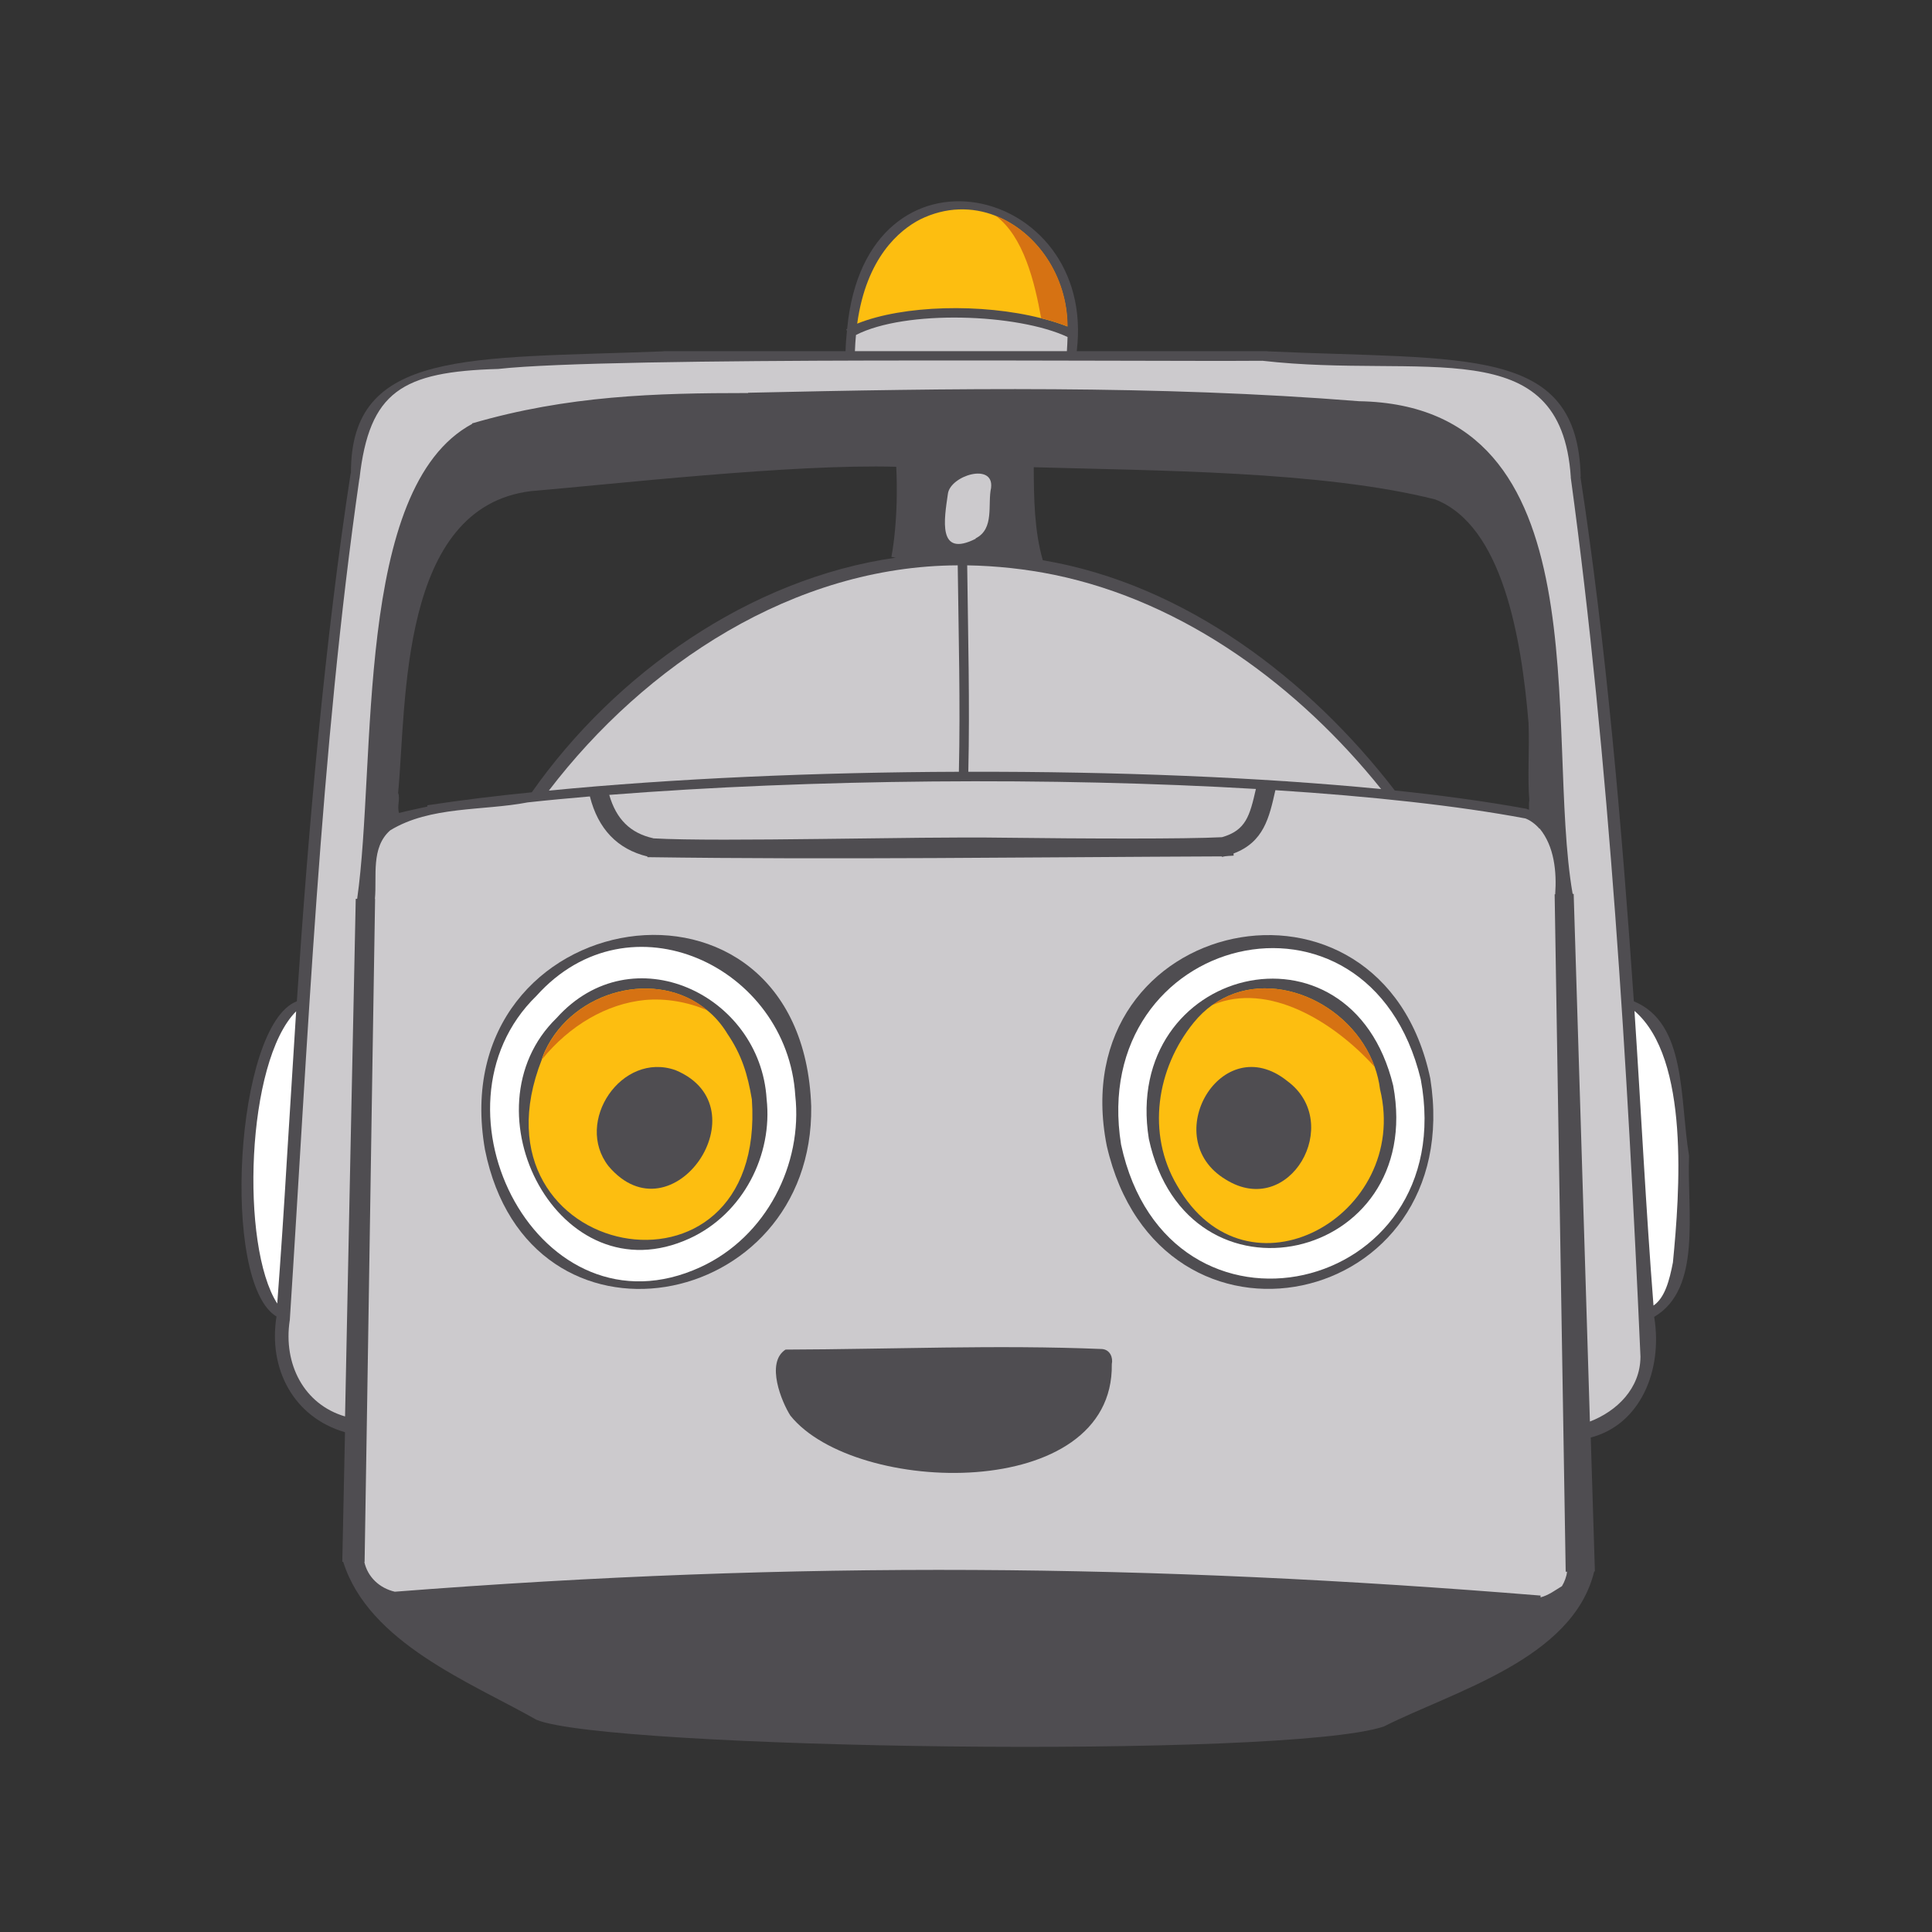
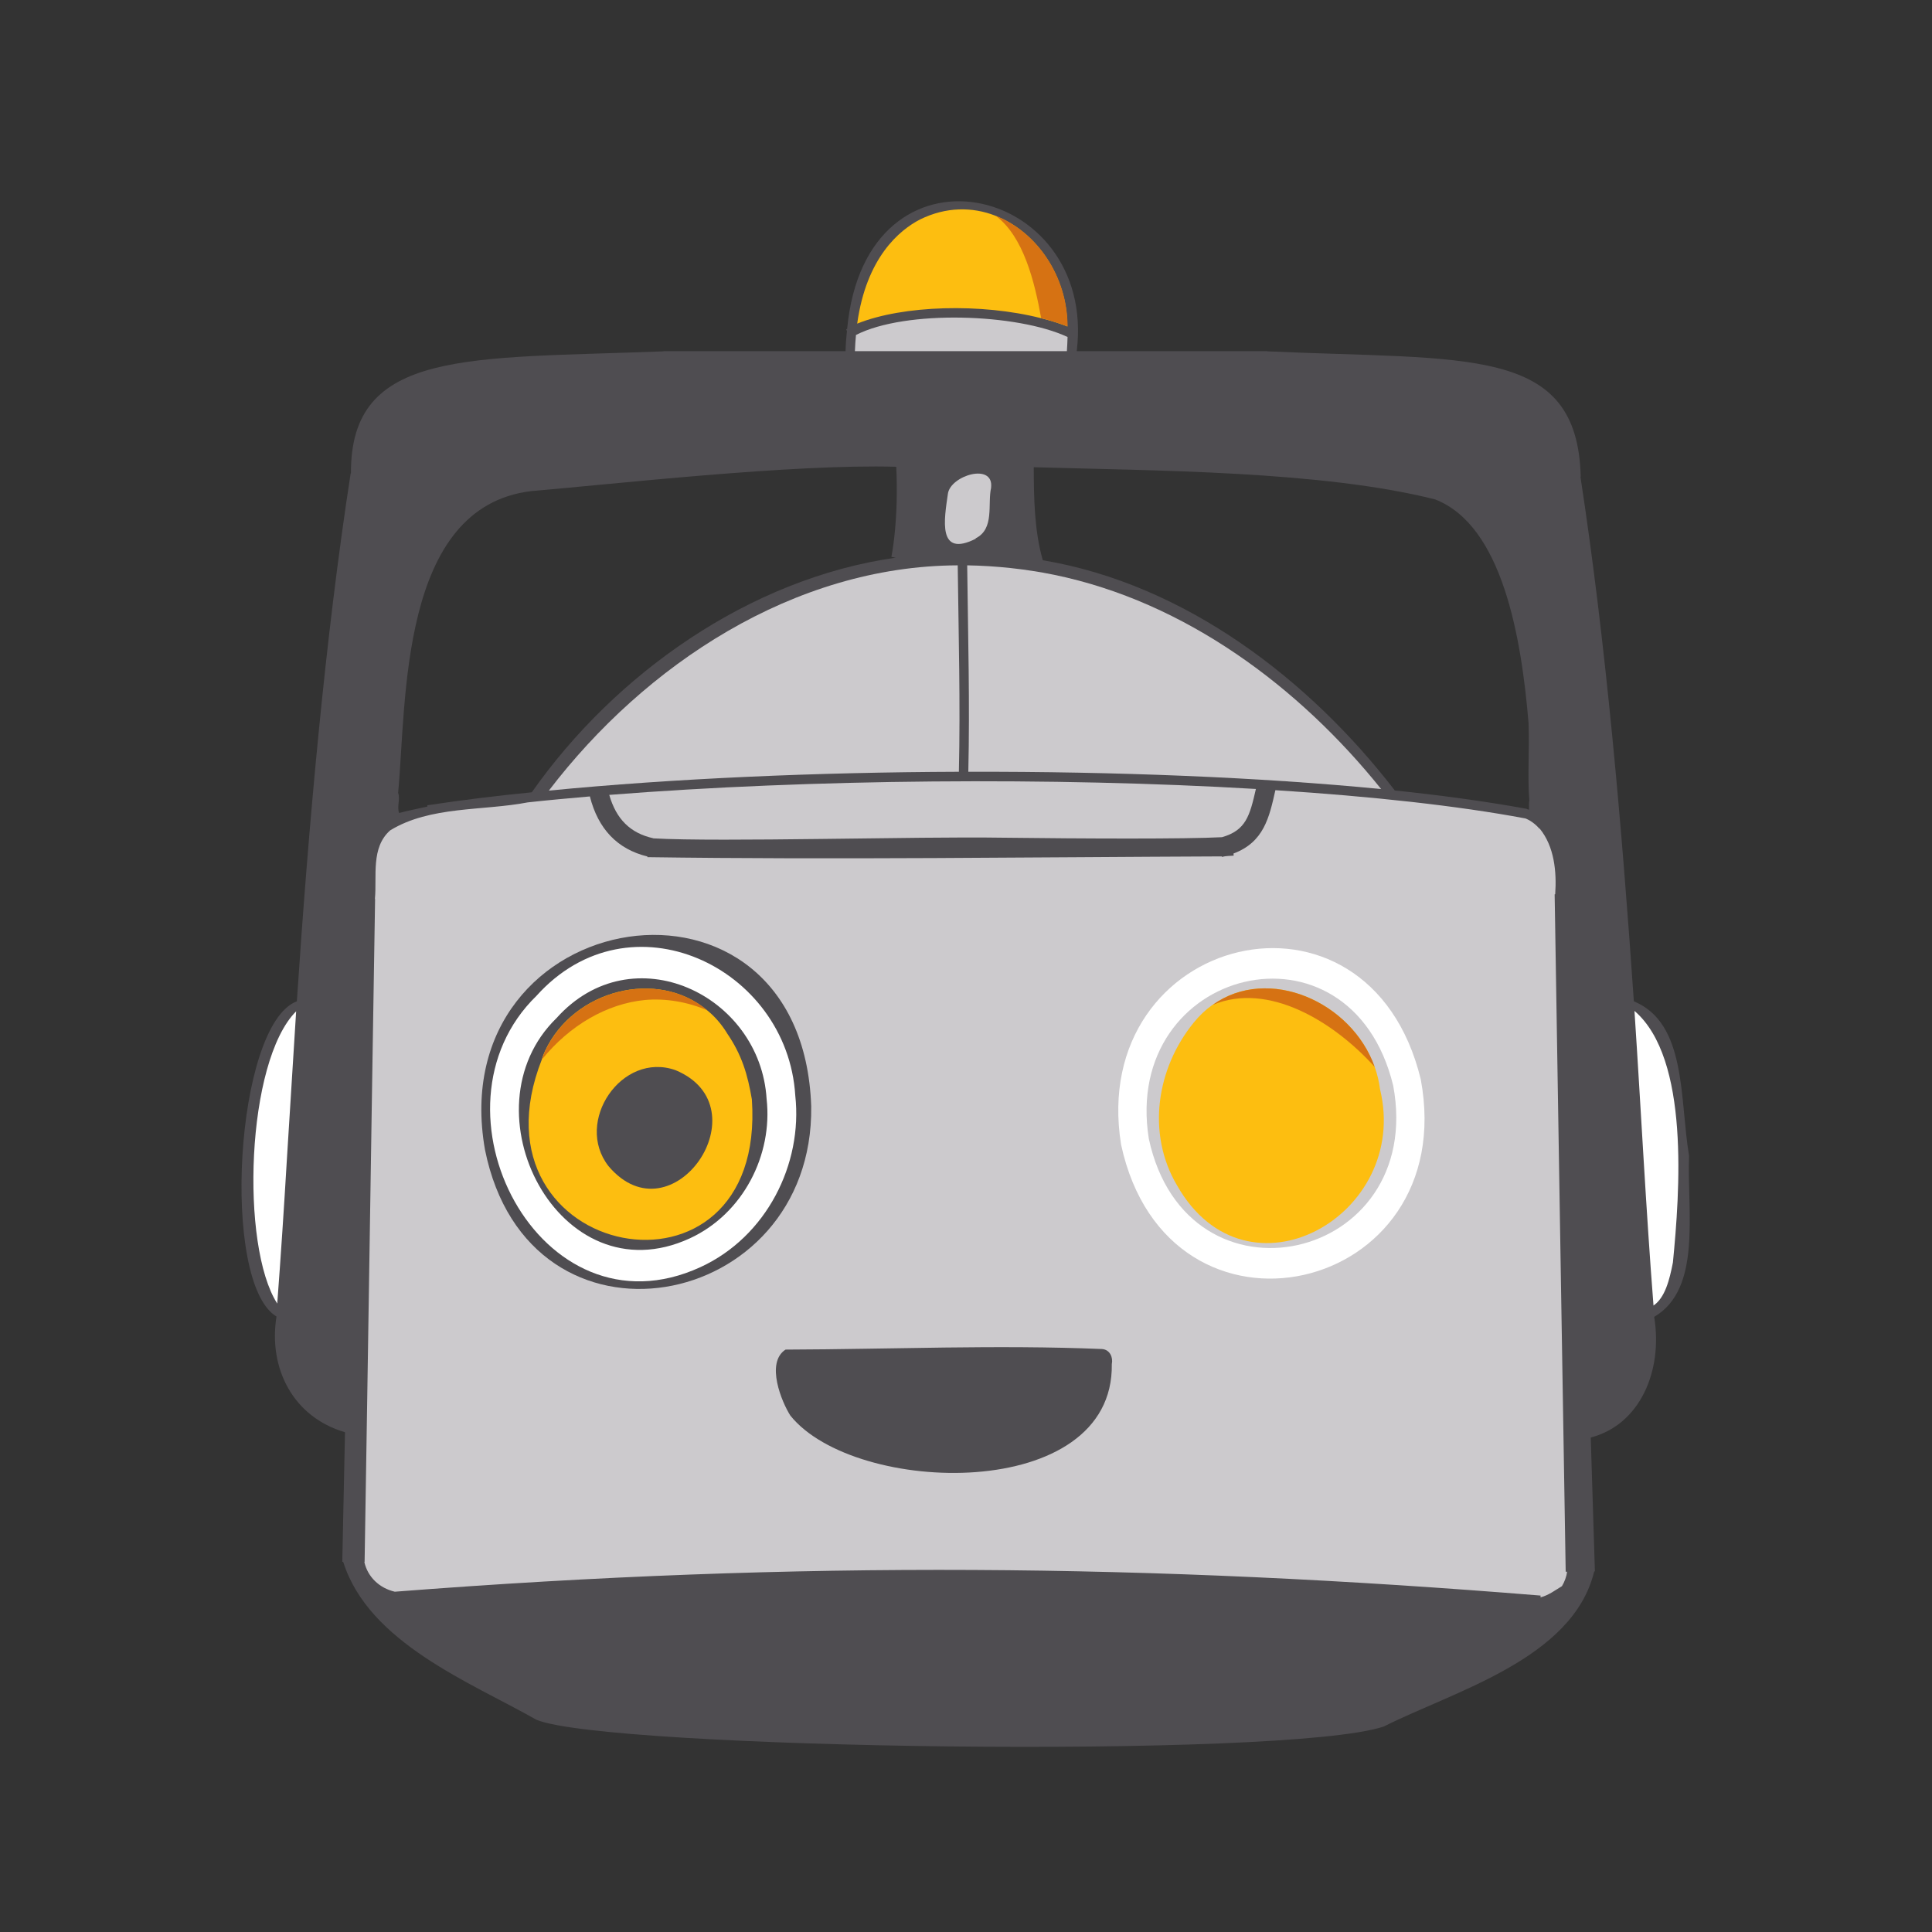
<svg xmlns="http://www.w3.org/2000/svg" width="60" height="60" viewBox="0 0 60 60" fill="none">
  <rect x="0" y="0" width="60" height="60" fill="#333333" stroke="none" />
  <path d="M52.454 35.884C52.159 34.129 52.389 31.777 50.741 31.097C50.368 25.668 49.873 19.957 49.082 14.805H49.091C48.987 10.72 45.599 11.194 39.362 10.911V10.905H33.439C34.074 5.73 26.894 4.023 26.309 10.213C26.3 10.219 26.285 10.225 26.276 10.231L26.303 10.275C26.282 10.475 26.265 10.684 26.259 10.905H20.607V10.911C14.552 11.149 10.878 10.821 10.899 14.701H10.89C10.096 19.834 9.58 25.671 9.219 31.097C9.216 31.1 9.213 31.097 9.21 31.1C7.3 31.843 6.846 39.85 8.587 40.885C8.327 42.509 9.115 44.013 10.711 44.478C10.711 44.478 10.712 44.479 10.714 44.481C10.714 44.481 10.63 48.501 10.63 48.504H10.658C11.451 51.023 14.617 52.25 16.656 53.407C18.775 54.315 39.915 54.64 42.974 53.619C45.156 52.518 48.85 51.524 49.51 48.8H49.531L49.402 44.643C50.921 44.252 51.65 42.584 51.372 40.897C52.861 40.02 52.389 37.651 52.455 35.884H52.454ZM27.846 15.609C27.828 16.221 27.772 16.823 27.683 17.295L27.817 17.319C23.26 17.969 19.085 20.944 16.515 24.606C15.423 24.713 14.346 24.845 13.269 25.009C13.269 25.015 13.275 25.042 13.275 25.048C12.977 25.113 12.687 25.173 12.394 25.248C12.322 25.045 12.436 24.812 12.364 24.624C12.63 21.816 12.394 15.743 16.5 15.251C18.998 15.042 24.6 14.403 27.834 14.496C27.852 14.857 27.855 15.242 27.846 15.609V15.609ZM47.486 25.147C47.459 25.137 47.432 25.131 47.414 25.125V25.119C46.113 24.881 44.699 24.693 43.305 24.547L43.311 24.541C40.672 21.117 36.817 18.142 32.385 17.399C32.123 16.486 32.107 15.486 32.104 14.51C35.891 14.62 41.06 14.623 44.57 15.51C46.659 16.322 47.249 19.792 47.471 22.461C47.501 23.329 47.435 24.126 47.495 24.869C47.474 24.91 47.489 25.098 47.486 25.147Z" fill="#4F4D51" />
  <path d="M26.583 10.403C28.123 9.614 31.598 9.735 33.154 10.466C33.148 10.613 33.145 10.755 33.133 10.905H26.55C26.556 10.732 26.568 10.564 26.583 10.403H26.583Z" fill="#CCCACD" />
  <path d="M8.911 35.979C8.819 37.526 8.722 39.002 8.61 40.483C7.463 38.702 7.64 32.964 9.197 31.407C9.102 32.932 9.005 34.464 8.911 35.979Z" fill="white" />
  <path d="M48.663 48.826C48.654 48.944 48.588 49.13 48.508 49.259C48.301 49.383 48.1 49.54 47.842 49.608L47.845 49.552C35.76 48.567 24.801 48.456 12.261 49.432C11.787 49.322 11.42 48.979 11.315 48.51H11.323C11.431 41.998 11.541 34.415 11.649 27.918H11.643C11.71 27.214 11.51 26.324 12.117 25.788C13.359 25.026 15.002 25.186 16.388 24.919C17.015 24.85 17.66 24.791 18.319 24.734C18.575 25.746 19.175 26.372 20.106 26.599V26.62C25.841 26.703 32.187 26.619 37.946 26.596L37.953 26.614C38.066 26.576 38.221 26.583 38.313 26.572L38.307 26.507C39.249 26.154 39.417 25.394 39.608 24.54C42.595 24.731 45.275 25.024 47.358 25.415V25.412C47.52 25.468 47.696 25.603 47.806 25.734C47.81 25.732 47.813 25.731 47.815 25.731C48.274 26.288 48.346 27.083 48.298 27.772H48.281C48.318 30.203 48.579 46.014 48.624 48.812H48.668C48.668 48.812 48.665 48.821 48.662 48.827L48.663 48.826Z" fill="#CCCACD" />
  <path d="M32.732 17.85C36.82 18.69 40.363 21.352 42.893 24.505C39.139 24.138 34.655 23.958 30.072 23.968C30.12 21.821 30.064 19.814 30.037 17.557C30.947 17.573 31.854 17.671 32.732 17.85Z" fill="#CCCACD" />
  <path d="M31.957 17.327C31.988 17.317 32.022 17.314 32.053 17.305C32.056 17.317 32.059 17.33 32.062 17.338C32.03 17.336 31.991 17.329 31.958 17.326L31.957 17.327Z" fill="#4F4D51" />
  <path d="M47.121 18.575C47.121 18.575 47.124 18.578 47.128 18.578C47.128 18.585 47.128 18.595 47.131 18.604C47.128 18.595 47.124 18.585 47.121 18.575Z" fill="#4F4D51" />
  <path d="M18.922 24.686C25.201 24.191 32.73 24.131 39.003 24.502C38.812 25.34 38.693 25.788 37.949 26C36.797 26.059 33.744 26.047 31.085 26.015C28.527 25.974 22.36 26.154 20.288 26.036V26.033C19.575 25.874 19.139 25.442 18.921 24.687L18.922 24.686Z" fill="#CCCACD" />
  <path d="M30.78 15.146C30.664 15.657 30.894 16.423 30.299 16.719C30.302 16.722 30.302 16.725 30.302 16.731C29.105 17.334 29.325 16.122 29.437 15.34C29.506 14.768 30.872 14.355 30.779 15.146H30.78Z" fill="#CCCACD" />
  <path d="M29.743 17.557C29.771 19.816 29.827 21.822 29.779 23.968C25.354 23.983 20.908 24.177 17.045 24.553C20.029 20.644 24.654 17.577 29.743 17.557Z" fill="#CCCACD" />
  <path d="M48.323 25.517C48.323 25.517 48.323 25.513 48.327 25.513V25.52L48.323 25.517Z" fill="#4F4D51" />
-   <path d="M50.946 42.145C50.937 43.122 50.212 43.826 49.376 44.147C49.283 41.009 48.965 30.834 48.872 27.76H48.84C47.957 22.685 49.874 12.596 42.209 12.46C35.941 11.958 29.505 12.058 23.232 12.197V12.206C20.349 12.206 17.63 12.283 14.661 13.149L14.664 13.164C10.983 15.143 11.701 23.652 11.092 27.913H11.048C10.948 32.516 10.812 39.371 10.716 43.989C9.438 43.615 8.794 42.359 8.997 41.011C9 41.008 8.997 41.002 9 40.999C9.556 32.429 9.948 23.264 11.161 14.863L11.164 14.866C11.468 12.153 12.482 11.544 15.476 11.458C18.937 11.069 35.391 11.234 39.207 11.204C44.221 11.778 48.479 10.236 48.783 14.822H48.78C49.975 23.572 50.55 33.226 50.947 42.146L50.946 42.145Z" fill="#CCCACD" />
  <path d="M51.954 39.206C51.847 39.758 51.706 40.303 51.351 40.545C51.116 37.547 50.962 34.443 50.76 31.395C52.486 32.873 52.164 37.046 51.954 39.205V39.206Z" fill="white" />
  <path d="M33.147 10.138C32.894 10.039 32.619 9.953 32.327 9.881C30.488 9.412 28.048 9.475 26.621 10.051C26.907 7.992 27.934 7.147 28.572 6.816C29.378 6.419 30.196 6.419 30.915 6.7L30.918 6.703C32.192 7.201 33.144 8.574 33.147 10.138Z" fill="#FDBE10" />
  <path d="M33.154 10.139C32.901 10.04 32.626 9.954 32.334 9.882C32.131 8.745 31.785 7.346 30.926 6.704C32.2 7.202 33.152 8.575 33.155 10.139H33.154Z" fill="#D67213" />
  <path d="M25.193 34.36C24.916 26.204 13.714 28.023 15.061 35.703C16.416 42.452 25.279 40.767 25.193 34.36Z" fill="#4F4D51" />
  <path d="M24.698 34.024C24.453 30.028 19.559 27.698 16.661 30.926C13.056 34.43 16.762 41.649 21.755 39.351C23.806 38.408 24.933 36.149 24.698 34.024ZM21.421 38.459C17.365 40.324 14.357 34.463 17.285 31.616C19.636 28.996 23.611 30.888 23.808 34.132C24.002 35.857 23.086 37.692 21.421 38.459Z" fill="white" />
  <path d="M23.35 34.142C23.219 33.372 23.04 32.757 22.571 32.077C22.571 32.074 22.568 32.071 22.568 32.068C22.395 31.793 22.192 31.561 21.965 31.379C20.416 30.075 17.82 30.734 16.928 32.635C16.91 32.674 16.892 32.716 16.877 32.755C16.85 32.823 16.829 32.889 16.829 32.898C14.361 39.15 23.822 41.004 23.35 34.142V34.142Z" fill="#FDBE10" />
  <path d="M20.982 33.236C19.308 32.641 17.823 34.84 18.898 36.216C20.881 38.556 23.735 34.387 20.982 33.236Z" fill="#4F4D51" />
  <path d="M21.97 31.379C21.355 31.113 20.657 30.997 20.027 31.056C18.842 31.173 17.694 31.841 16.834 32.898C16.834 32.889 16.855 32.823 16.882 32.755C16.897 32.716 16.915 32.674 16.932 32.635C17.824 30.734 20.421 30.075 21.97 31.379Z" fill="#D67213" />
  <path d="M34.224 41.895C30.963 41.76 27.694 41.902 24.395 41.913C23.764 42.325 24.285 43.557 24.546 43.963C26.549 46.458 34.598 46.678 34.528 42.363C34.571 42.164 34.477 41.915 34.224 41.895Z" fill="#4F4D51" />
-   <path d="M44.419 33.494C42.907 26.298 32.959 28.421 34.371 35.581C36.007 42.724 45.563 40.701 44.419 33.494Z" fill="#4F4D51" />
  <path d="M44.123 33.52C42.494 26.82 33.768 29.005 34.816 35.546C36.275 42.315 45.374 40.247 44.123 33.52ZM35.678 35.367C34.824 30.035 41.938 28.253 43.267 33.714C44.287 39.199 36.868 40.882 35.678 35.367Z" fill="white" />
  <path d="M36.558 36.821C35.598 35.2 35.92 33.18 37.066 31.765C37.244 31.544 37.438 31.362 37.647 31.212C37.65 31.212 37.653 31.209 37.656 31.209C39.39 29.968 41.975 31.111 42.691 33.135L42.694 33.138C42.772 33.359 42.828 33.588 42.858 33.827C43.812 37.748 38.724 40.622 36.558 36.82L36.558 36.821Z" fill="#FDBE10" />
-   <path d="M39.981 33.575C37.933 31.927 35.94 35.356 38.065 36.63C40.051 37.872 41.743 34.875 39.981 33.575Z" fill="#4F4D51" />
  <path d="M42.693 33.135C41.416 31.72 39.384 30.482 37.659 31.209C39.392 29.968 41.977 31.111 42.693 33.135Z" fill="#D67213" />
</svg>